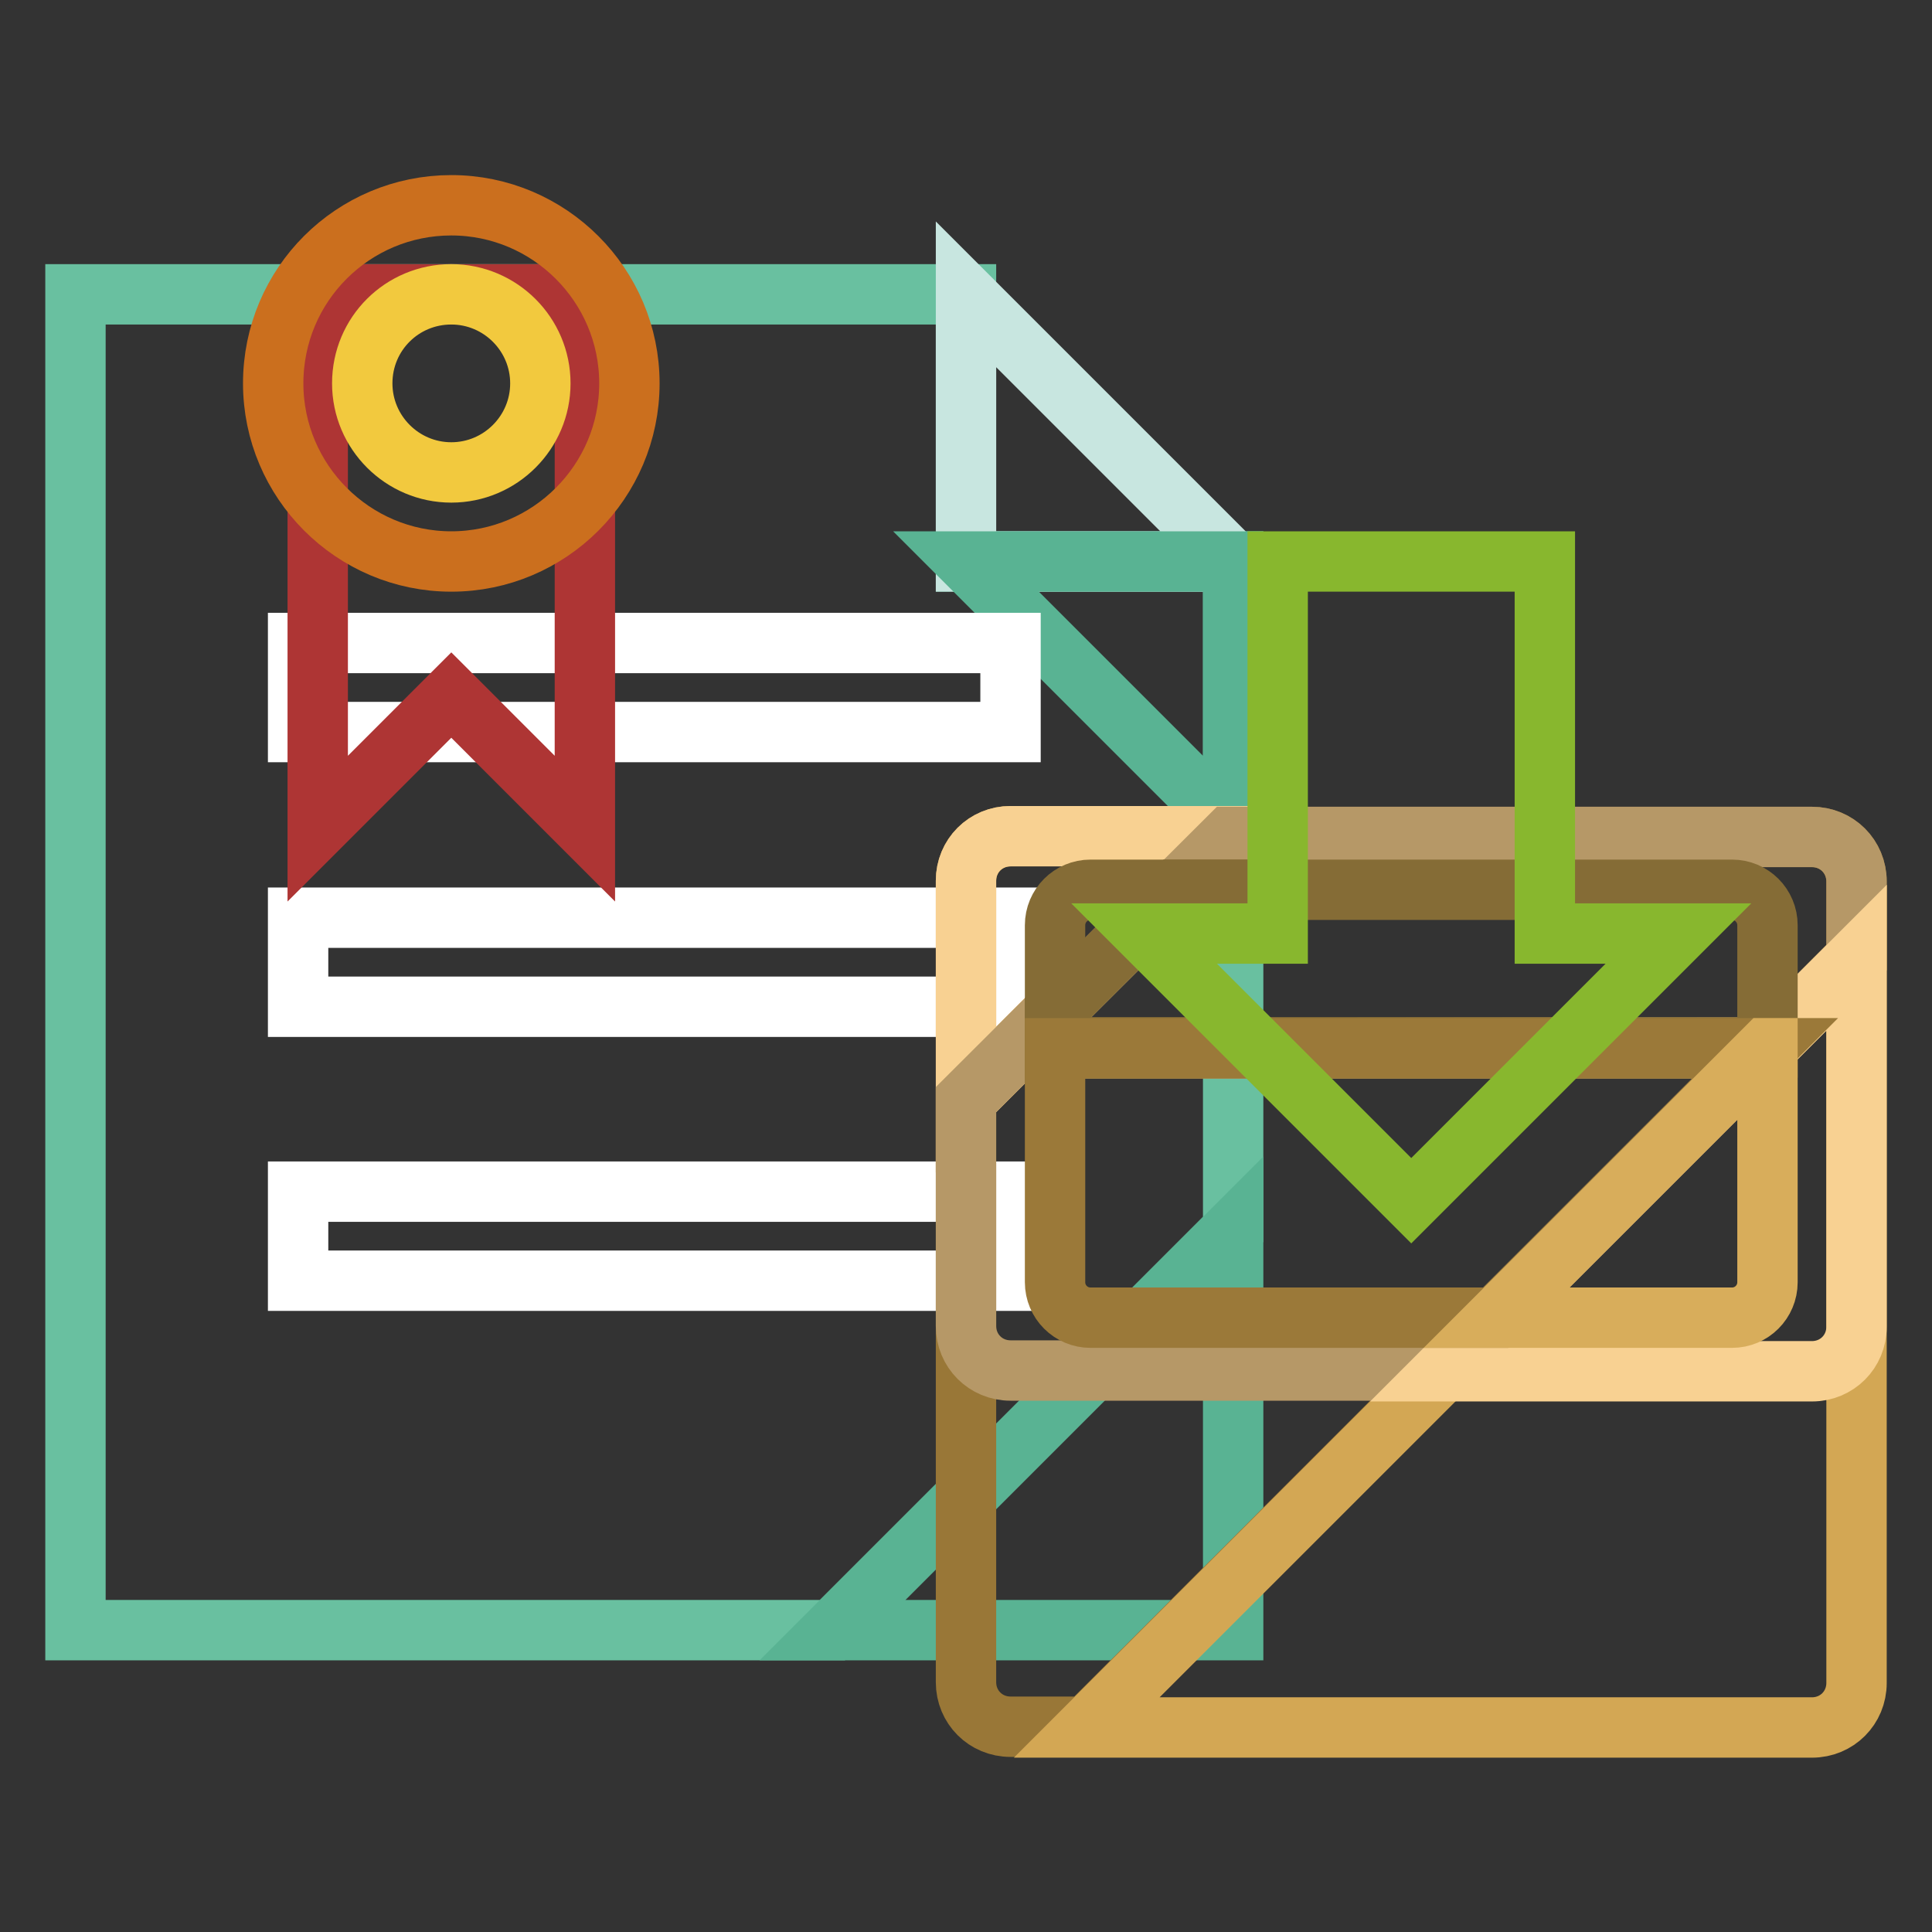
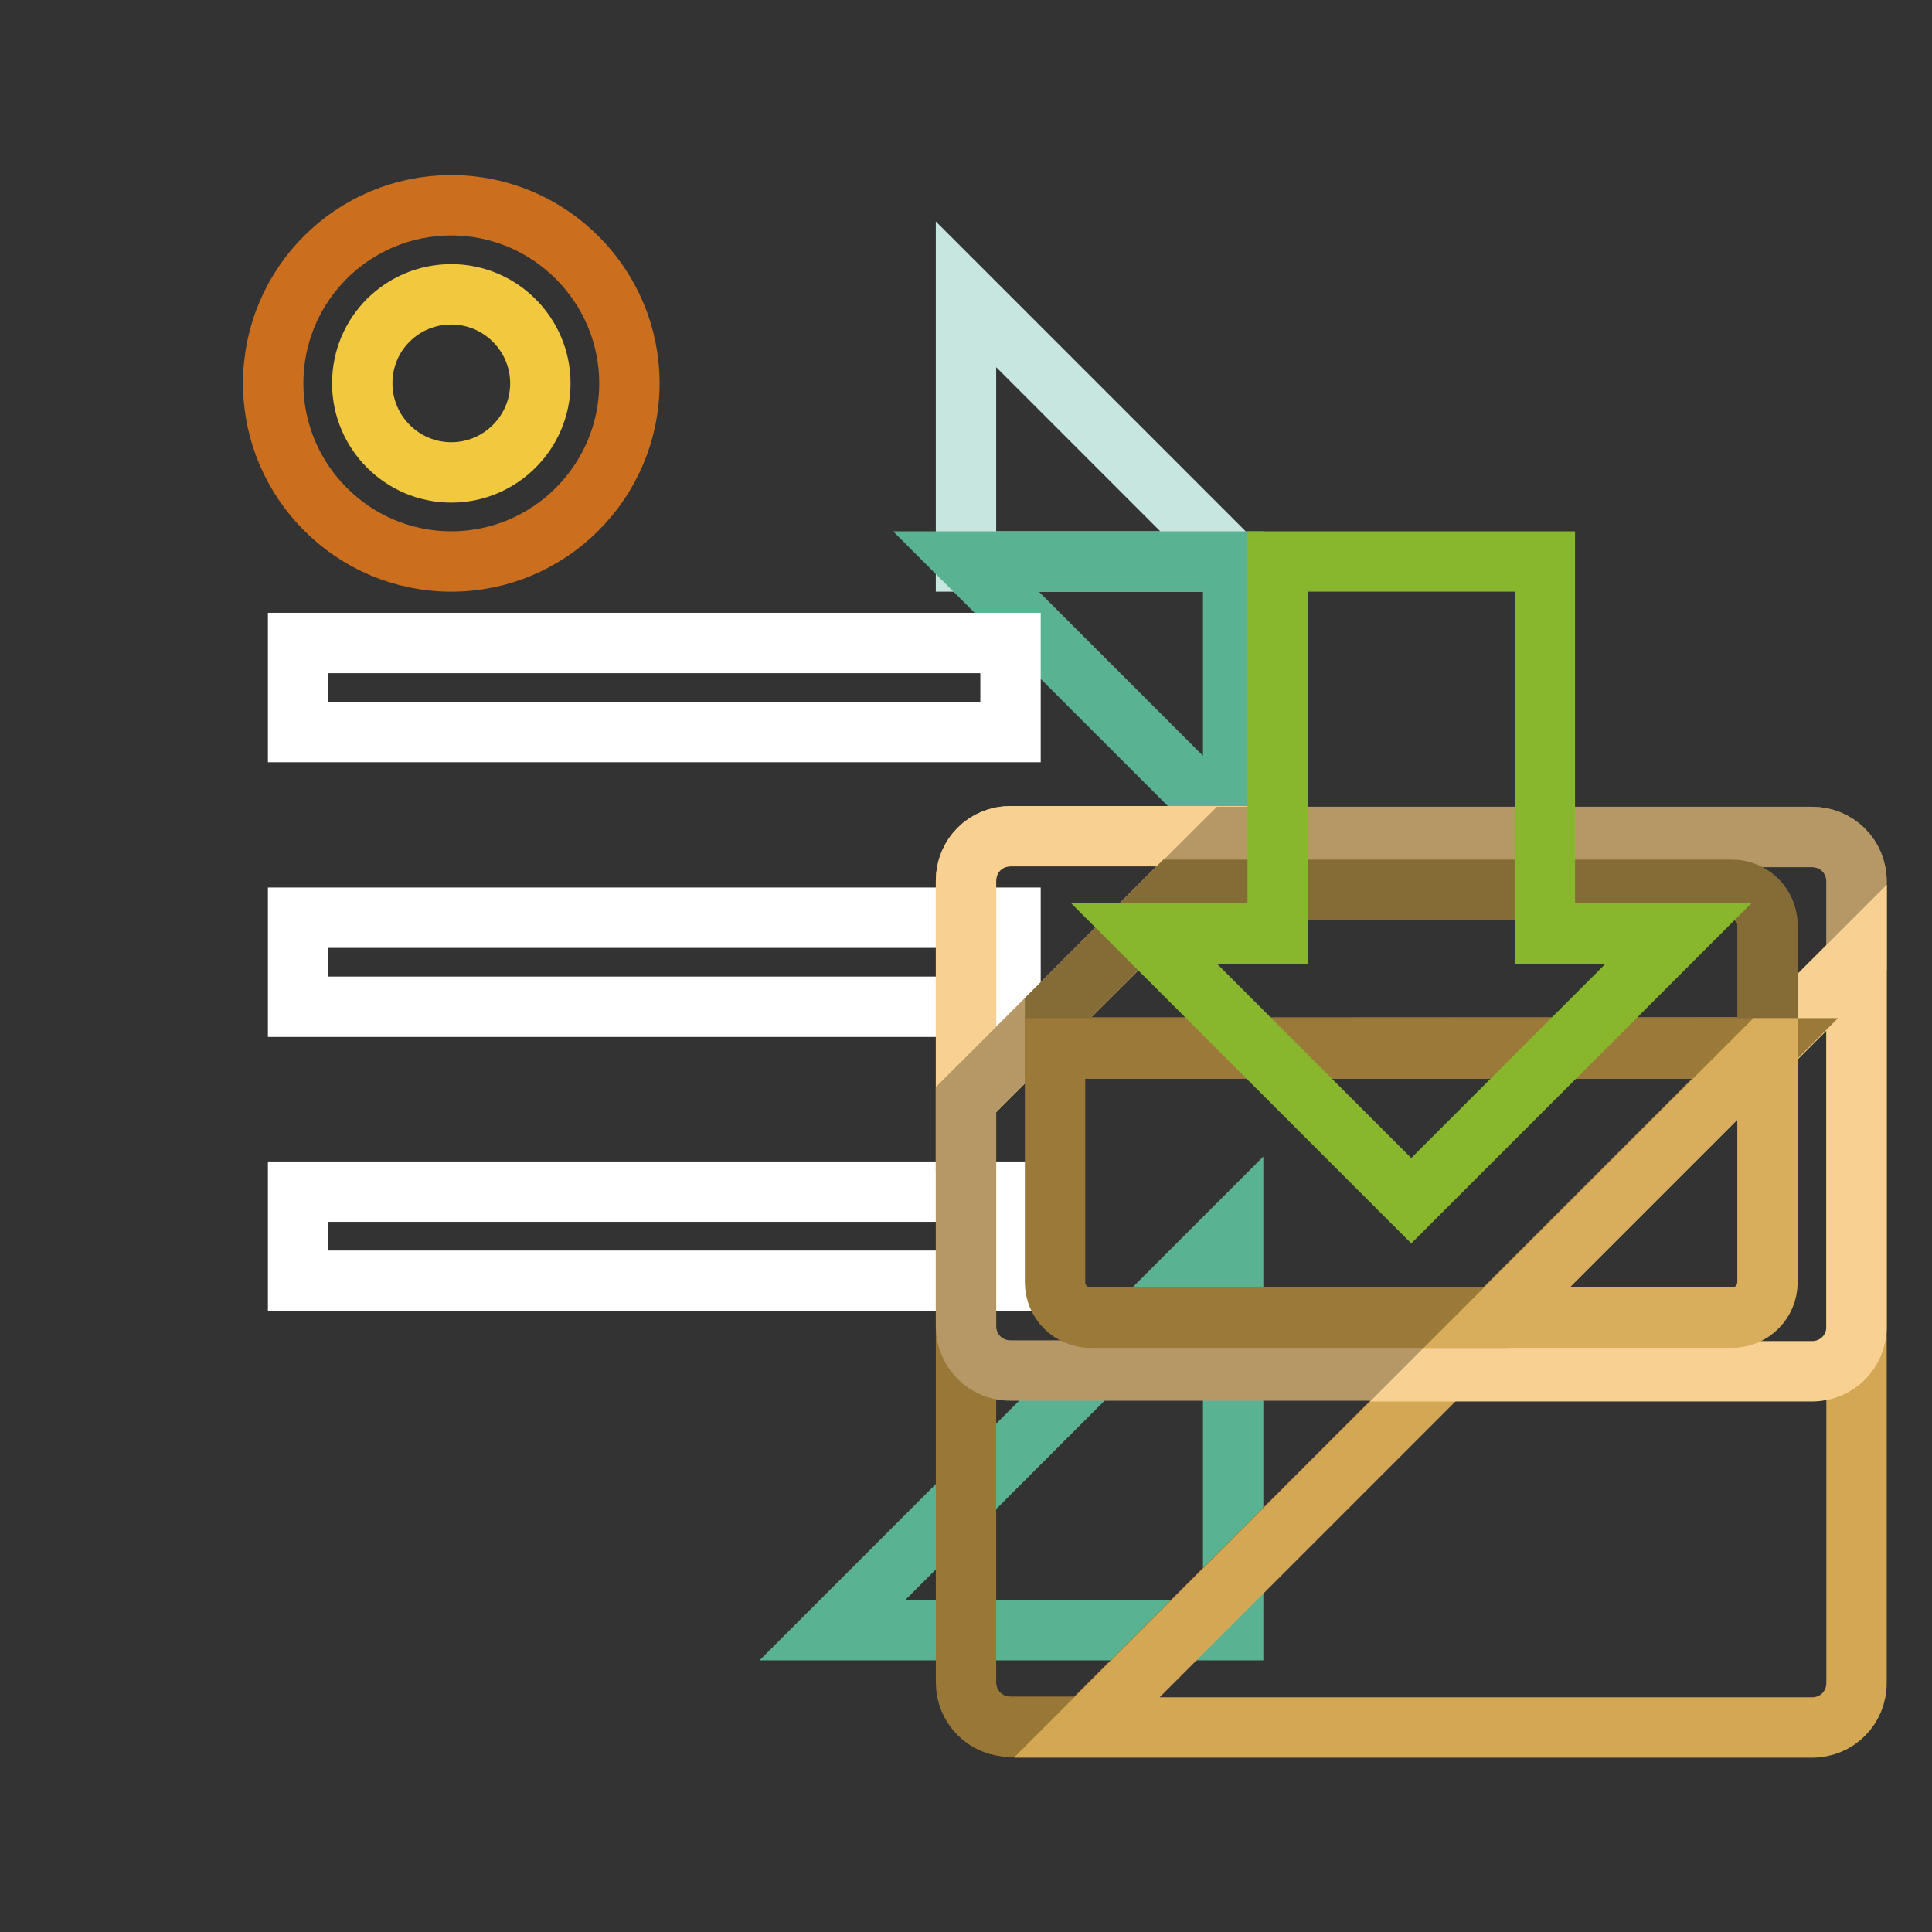
<svg xmlns="http://www.w3.org/2000/svg" version="1.1" x="0px" y="0px" viewBox="0 0 256 256" enable-background="new 0 0 256 256" xml:space="preserve">
  <rect x="0" y="0" width="256" height="256" fill="#333333" stroke="none" />
  <g>
-     <path stroke-width="8" fill-opacity="0" stroke="#69c0a0" d="M163.4,74.4H128V39H10v177h100.3l53.1-53.1V74.4z" />
    <path stroke-width="8" fill-opacity="0" stroke="#59b393" d="M163.4,162.9L110.3,216h53.1V162.9z" />
    <path stroke-width="8" fill-opacity="0" stroke="#c8e6e0" d="M128,39v35.4h35.4L128,39z" />
    <path stroke-width="8" fill-opacity="0" stroke="#59b393" d="M163.4,109.8V74.4H128L163.4,109.8z" />
    <path stroke-width="8" fill-opacity="0" stroke="#ffffff" d="M39.5,85.2h94.4V97H39.5V85.2z M39.5,121.6h94.4v11.8H39.5V121.6z M39.5,157.9h94.4v11.8H39.5V157.9z" />
-     <path stroke-width="8" fill-opacity="0" stroke="#ae3534" d="M42.1,39v70.8l17.7-17.7l17.7,17.7V39H42.1z" />
    <path stroke-width="8" fill-opacity="0" stroke="#cb6f1e" d="M36.2,50.8c0,13,10.6,23.6,23.6,23.6s23.6-10.6,23.6-23.6c0-13-10.6-23.6-23.6-23.6S36.2,37.7,36.2,50.8 L36.2,50.8z" />
    <path stroke-width="8" fill-opacity="0" stroke="#f2c93e" d="M48,50.8c0,6.5,5.3,11.8,11.8,11.8c6.5,0,11.8-5.3,11.8-11.8c0,0,0,0,0,0c0-6.5-5.3-11.8-11.8-11.8 C53.3,39,48,44.2,48,50.8C48,50.8,48,50.8,48,50.8z" />
    <path stroke-width="8" fill-opacity="0" stroke="#d3a754" d="M133.9,110.8c-3.3,0-5.9,2.6-5.9,5.9l0,0v29l34.9-34.9H133.9z" />
    <path stroke-width="8" fill-opacity="0" stroke="#997737" d="M139.8,138.9H234l12-12v-10.1c0-3.3-2.6-5.9-5.9-5.9h-77.2L128,145.7v77.2c0,3.3,2.6,5.9,5.9,5.9H144l90-90 H139.8L139.8,138.9z" />
    <path stroke-width="8" fill-opacity="0" stroke="#d3a754" d="M234,138.9h3.2H234l-90,90h96.1c3.3,0,5.9-2.6,5.9-5.9v-96.1L234,138.9z" />
    <path stroke-width="8" fill-opacity="0" stroke="#f8d192" d="M133.9,110.8c-3.3,0-5.9,2.6-5.9,5.9l0,0v29l34.9-34.9H133.9z" />
    <path stroke-width="8" fill-opacity="0" stroke="#b69867" d="M139.8,138.9H234l12-12v-10.1c0-3.3-2.6-5.9-5.9-5.9h-77.2L128,145.7v30c0,3.3,2.6,5.9,5.9,5.9h57.3 l42.8-42.8L139.8,138.9L139.8,138.9z" />
    <path stroke-width="8" fill-opacity="0" stroke="#f8d192" d="M234,138.9h3.2H234l-42.8,42.8h48.9c3.3,0,5.9-2.6,5.9-5.9v-48.9L234,138.9L234,138.9z" />
-     <path stroke-width="8" fill-opacity="0" stroke="#856c36" d="M144.5,117.9c-2.6,0-4.7,2.1-4.7,4.7v11.3l16-16L144.5,117.9L144.5,117.9z" />
    <path stroke-width="8" fill-opacity="0" stroke="#856c36" d="M234.2,122.6c0-2.6-2.1-4.7-4.7-4.7h-73.7l-16,16v4.9H234l0.2-0.2V122.6L234.2,122.6z M234.2,138.6 l-0.2,0.2h0.2V138.6z" />
    <path stroke-width="8" fill-opacity="0" stroke="#9b7939" d="M139.8,138.9v31c0,2.6,2.1,4.7,4.7,4.7h53.7l35.7-35.7H139.8z" />
    <path stroke-width="8" fill-opacity="0" stroke="#d8ad5b" d="M198.3,174.6h31.2c2.6,0,4.7-2.1,4.7-4.7v-31H234L198.3,174.6L198.3,174.6z" />
    <path stroke-width="8" fill-opacity="0" stroke="#88b72e" d="M204.7,123.7V74.4h-35.4v49.3h-17.7l15.2,15.2l20.2,20.2l20.2-20.2l15.2-15.2H204.7z" />
  </g>
</svg>